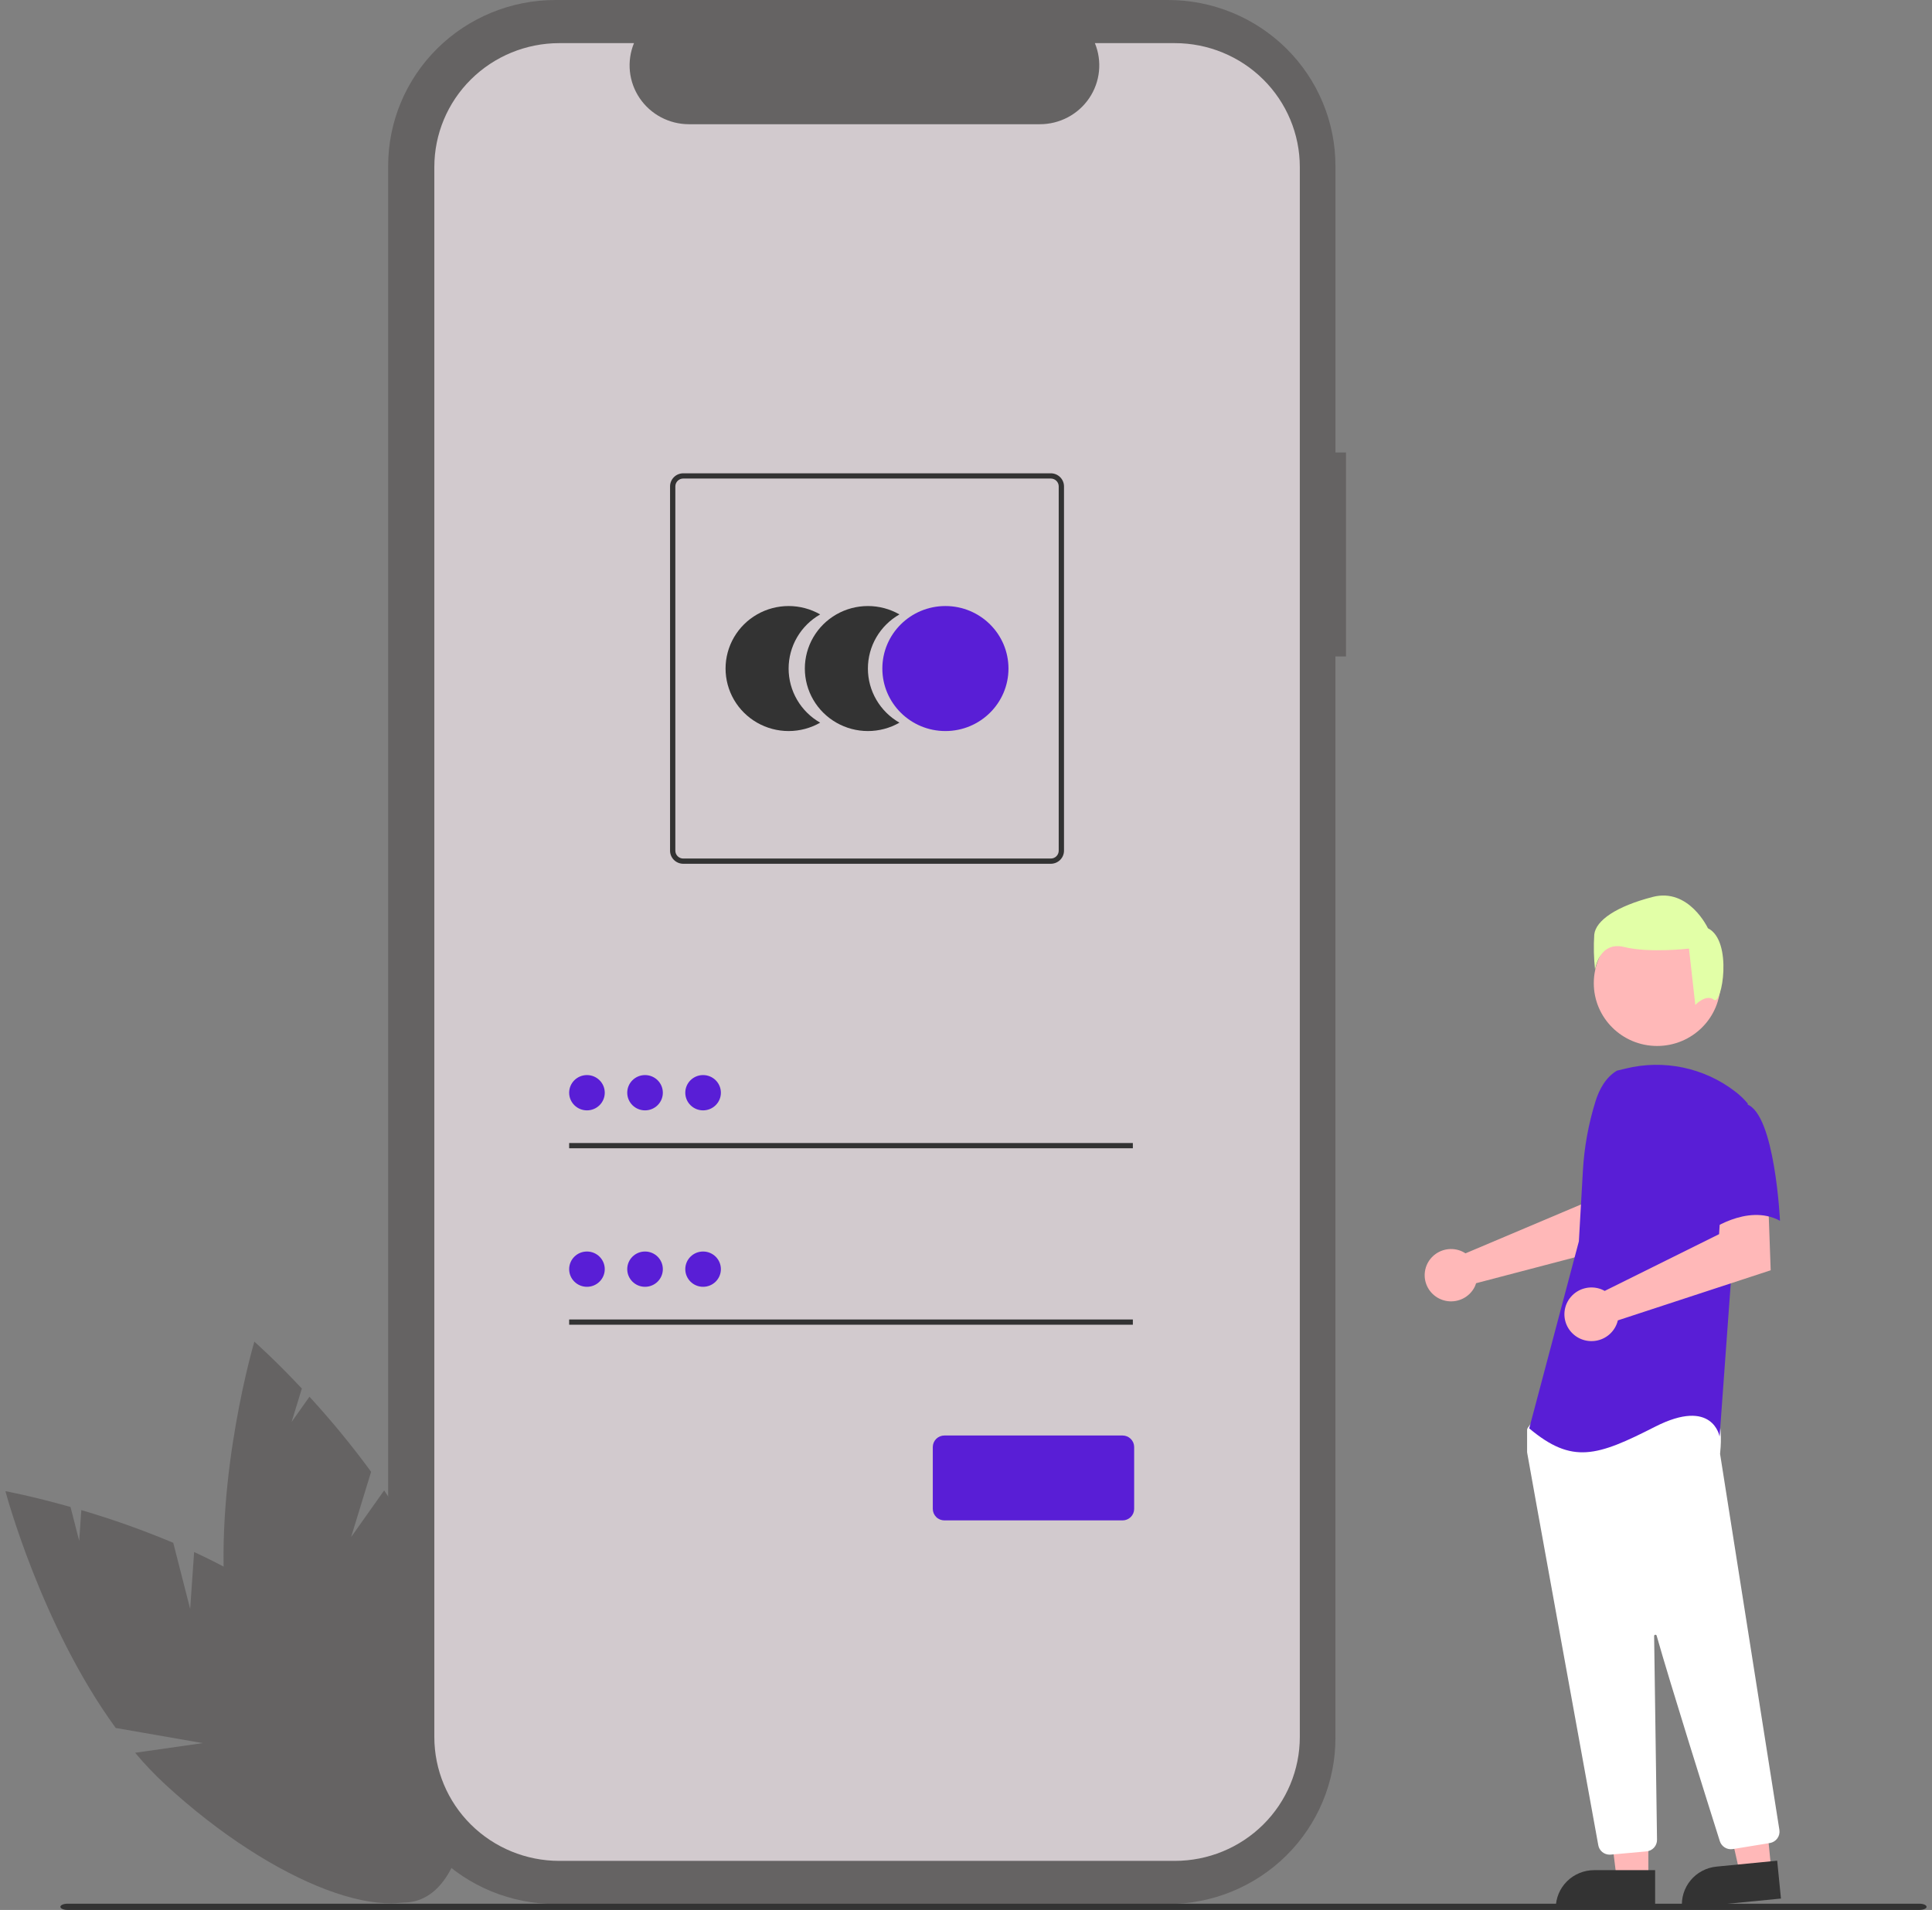
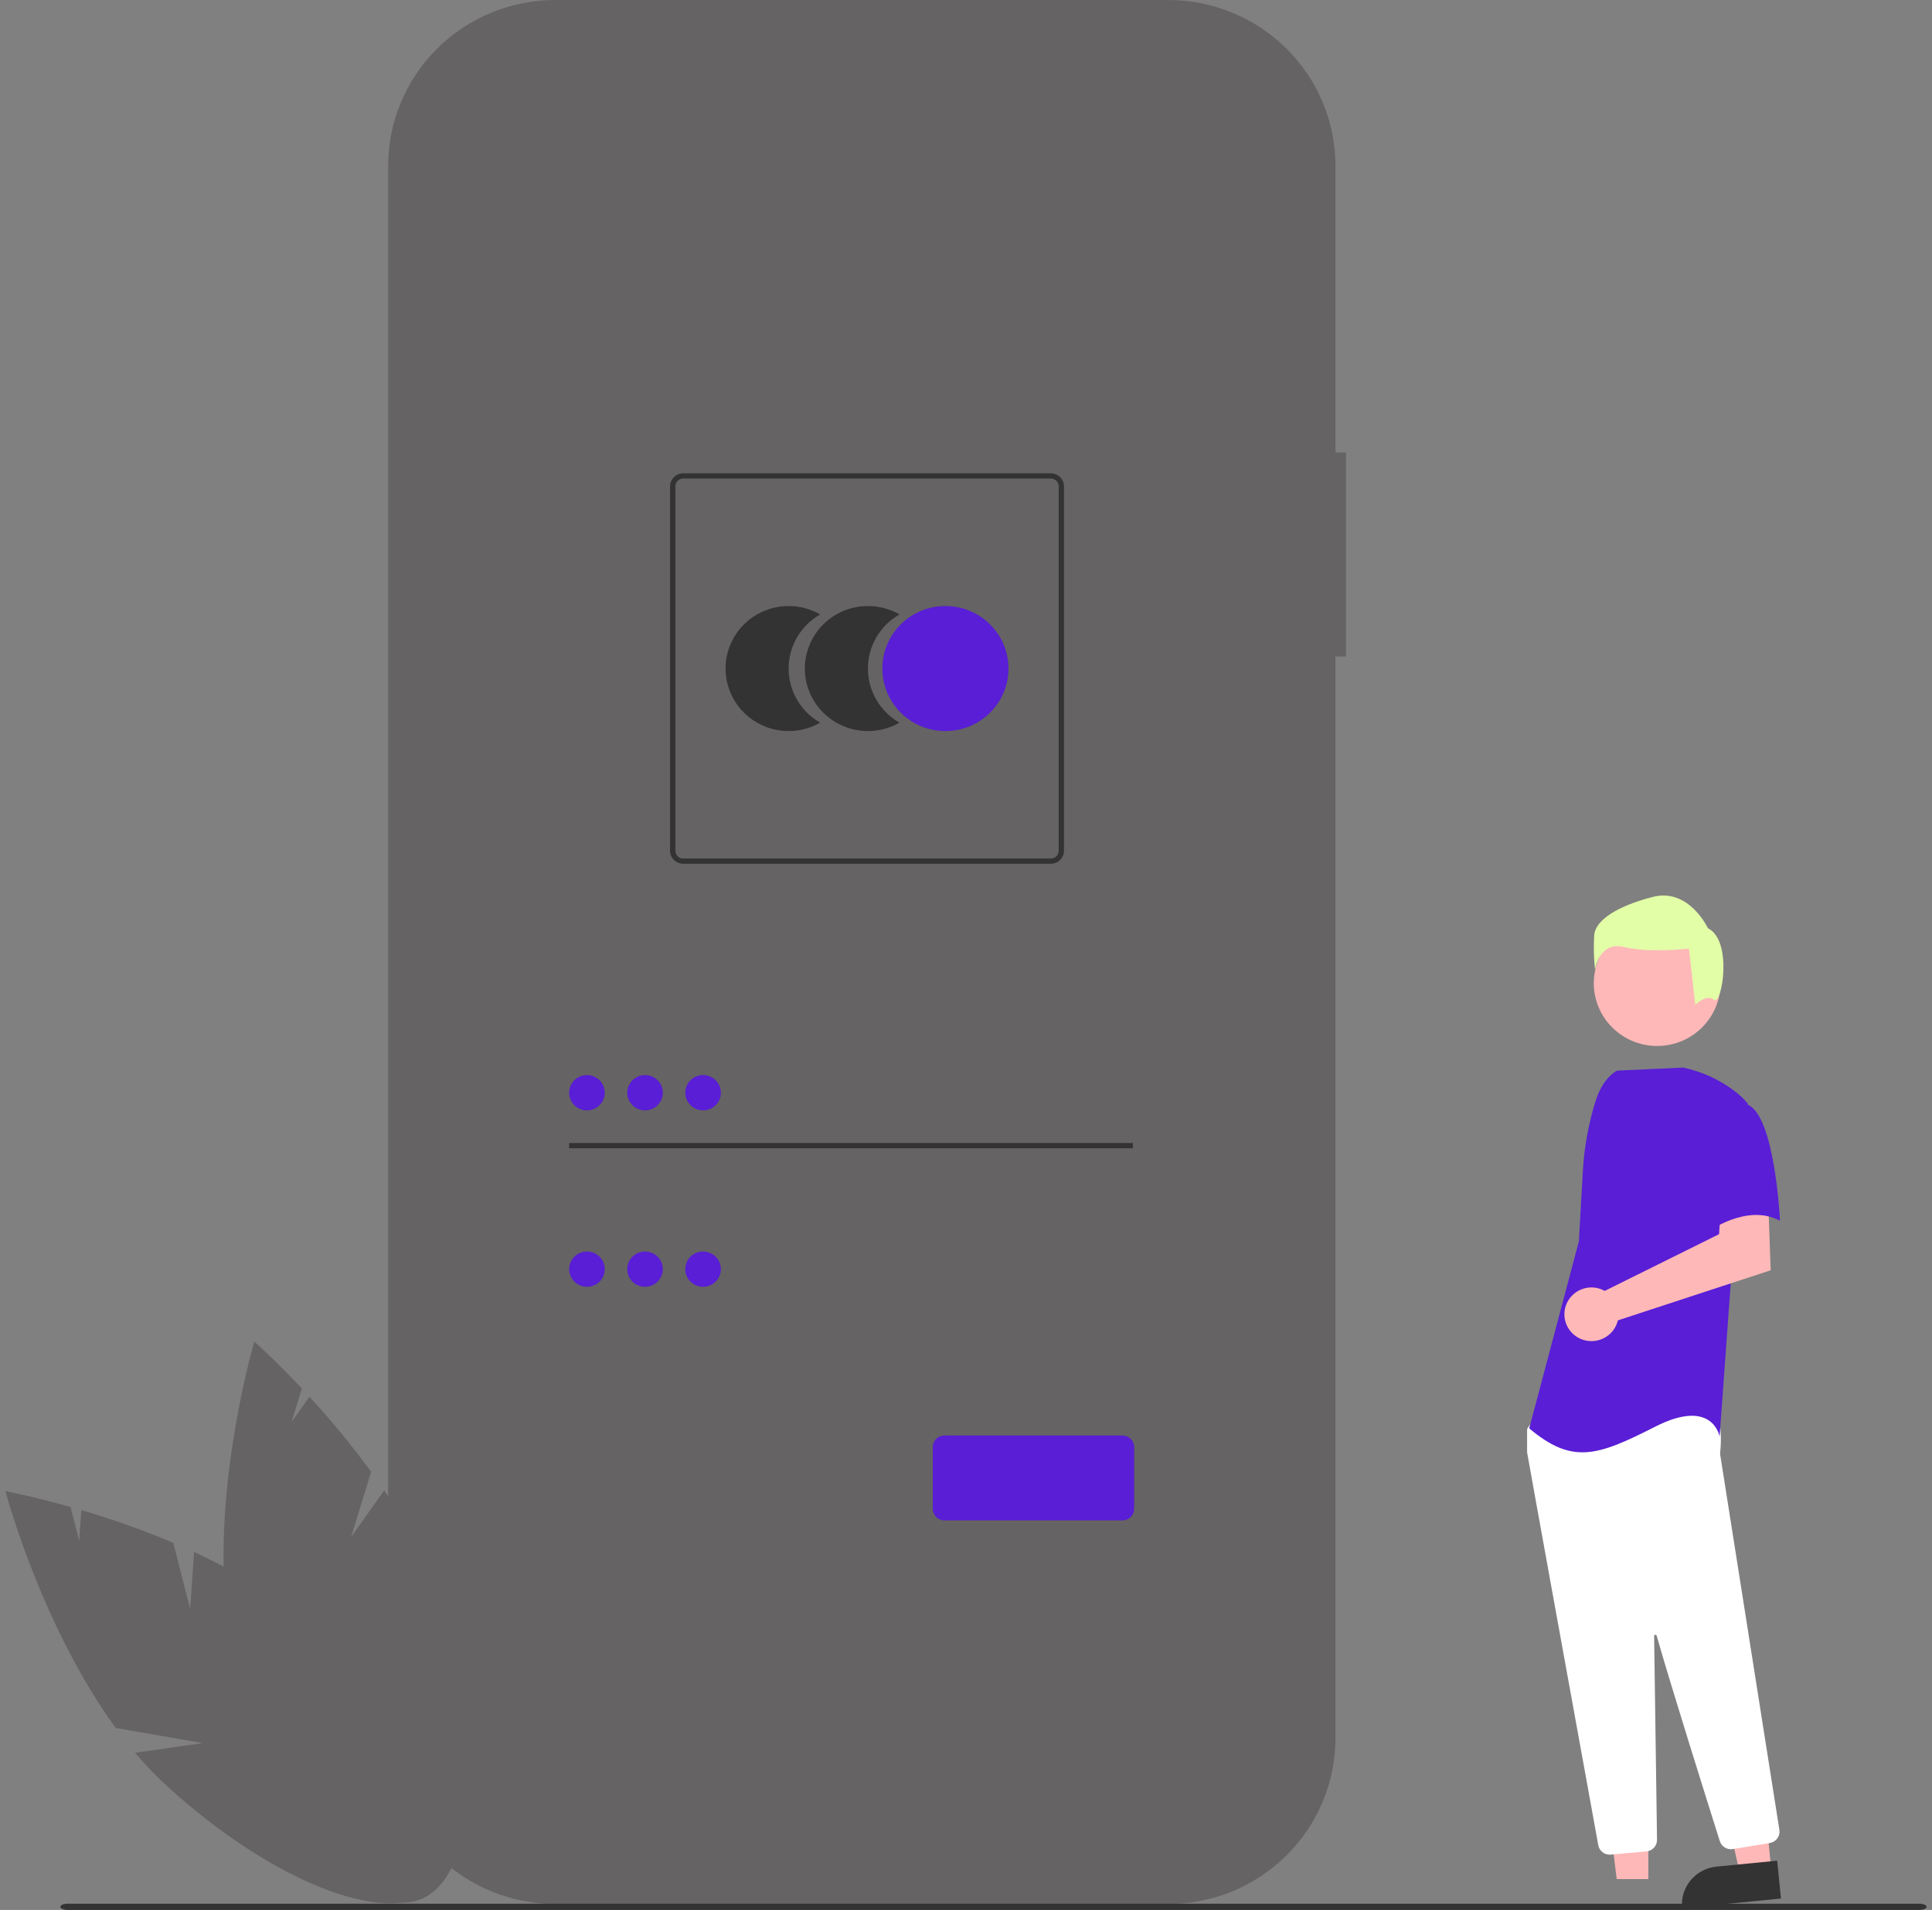
<svg xmlns="http://www.w3.org/2000/svg" width="178" height="176" viewBox="0 0 178 176" fill="none">
  <rect x="0" y="0" width="178" height="176" fill="#808080" stroke="none" />
  <g clip-path="url(#clip0_6853_3954)">
    <path d="M17.521 148.265L15.963 142.17C13.199 141.008 10.371 140.002 7.493 139.157L7.296 141.99L6.498 138.869C2.928 137.857 0.5 137.412 0.5 137.412C0.5 137.412 3.779 149.778 10.66 159.231L18.676 160.627L12.448 161.518C13.314 162.55 14.244 163.527 15.233 164.444C25.241 173.653 36.388 177.879 40.131 173.882C43.873 169.884 38.794 159.178 28.786 149.97C25.684 147.115 21.786 144.824 17.885 143.02L17.521 148.265Z" fill="#656363" />
    <path d="M32.347 141.644L34.191 135.628C32.43 133.217 30.534 130.907 28.511 128.708L26.866 131.033L27.81 127.952C25.281 125.258 23.434 123.633 23.434 123.633C23.434 123.633 19.795 135.899 20.755 147.517L26.89 152.82L21.093 150.391C21.296 151.718 21.583 153.032 21.952 154.324C25.718 167.336 33.057 176.665 38.345 175.161C43.632 173.657 44.867 161.89 41.101 148.877C39.934 144.843 37.792 140.885 35.392 137.342L32.347 141.644Z" fill="#656363" />
    <path d="M124.01 41.694H123.038V15.286C123.038 13.278 122.639 11.29 121.864 9.436C121.089 7.581 119.953 5.896 118.522 4.477C117.09 3.058 115.39 1.932 113.52 1.164C111.649 0.395 109.644 0 107.619 0H51.18C47.091 0 43.169 1.61 40.278 4.477C37.386 7.344 35.762 11.232 35.762 15.286V160.17C35.762 162.177 36.16 164.165 36.935 166.02C37.71 167.874 38.846 169.559 40.278 170.979C41.709 172.398 43.409 173.524 45.28 174.292C47.15 175.06 49.155 175.456 51.18 175.456H107.619C111.708 175.456 115.63 173.845 118.522 170.979C121.413 168.112 123.037 164.224 123.037 160.17V60.493H124.01L124.01 41.694Z" fill="#656363" />
-     <path d="M108.241 3.975H100.874C101.213 4.799 101.343 5.692 101.251 6.577C101.159 7.462 100.85 8.31 100.349 9.049C99.849 9.787 99.173 10.392 98.381 10.81C97.59 11.228 96.706 11.447 95.809 11.447H63.476C62.579 11.447 61.695 11.228 60.904 10.81C60.112 10.391 59.436 9.787 58.936 9.048C58.435 8.31 58.126 7.462 58.034 6.577C57.943 5.692 58.072 4.799 58.411 3.975H51.53C48.476 3.975 45.547 5.178 43.388 7.319C41.229 9.459 40.016 12.363 40.016 15.39V160.064C40.016 163.092 41.229 165.995 43.388 168.136C45.547 170.277 48.476 171.48 51.53 171.48H108.241C111.295 171.48 114.224 170.277 116.383 168.136C118.542 165.995 119.755 163.092 119.755 160.064V15.39C119.755 12.363 118.542 9.459 116.383 7.319C114.223 5.178 111.295 3.975 108.241 3.975Z" fill="#FFF3F9" fill-opacity="0.71" />
    <path d="M72.657 61.606C72.657 60.595 72.926 59.601 73.436 58.726C73.946 57.85 74.68 57.123 75.564 56.618C74.68 56.112 73.678 55.846 72.658 55.846C71.638 55.846 70.636 56.112 69.753 56.617C68.87 57.123 68.136 57.85 67.626 58.725C67.116 59.601 66.848 60.595 66.848 61.606C66.848 62.617 67.116 63.61 67.626 64.486C68.136 65.362 68.87 66.089 69.753 66.594C70.636 67.1 71.638 67.366 72.658 67.366C73.678 67.366 74.68 67.099 75.564 66.594C74.68 66.089 73.946 65.362 73.436 64.486C72.926 63.611 72.657 62.617 72.657 61.606Z" fill="#333333" />
    <path d="M79.962 61.606C79.962 60.595 80.23 59.601 80.74 58.726C81.251 57.85 81.985 57.123 82.868 56.618C81.985 56.112 80.983 55.846 79.963 55.846C78.943 55.846 77.941 56.112 77.058 56.617C76.174 57.123 75.441 57.85 74.931 58.725C74.421 59.601 74.152 60.595 74.152 61.606C74.152 62.617 74.421 63.61 74.931 64.486C75.441 65.362 76.174 66.089 77.058 66.594C77.941 67.1 78.943 67.366 79.963 67.366C80.983 67.366 81.985 67.099 82.868 66.594C81.985 66.089 81.251 65.362 80.741 64.486C80.23 63.611 79.962 62.617 79.962 61.606Z" fill="#333333" />
    <path d="M87.103 67.366C90.312 67.366 92.913 64.787 92.913 61.606C92.913 58.425 90.312 55.846 87.103 55.846C83.894 55.846 81.293 58.425 81.293 61.606C81.293 64.787 83.894 67.366 87.103 67.366Z" fill="#591ED6" />
    <path d="M96.813 79.597H62.95C62.628 79.596 62.319 79.469 62.091 79.243C61.863 79.017 61.735 78.711 61.734 78.391V44.821C61.735 44.501 61.863 44.194 62.091 43.968C62.319 43.742 62.628 43.615 62.95 43.615H96.813C97.135 43.615 97.444 43.742 97.672 43.968C97.9 44.194 98.028 44.501 98.029 44.821V78.391C98.028 78.711 97.9 79.017 97.672 79.243C97.444 79.469 97.135 79.596 96.813 79.597ZM62.95 44.097C62.757 44.098 62.572 44.174 62.435 44.309C62.298 44.445 62.221 44.629 62.221 44.821V78.392C62.221 78.583 62.298 78.767 62.435 78.903C62.572 79.038 62.757 79.115 62.95 79.115H96.813C97.006 79.115 97.192 79.038 97.329 78.903C97.465 78.767 97.542 78.583 97.542 78.392V44.821C97.542 44.629 97.465 44.445 97.329 44.309C97.192 44.174 97.006 44.098 96.813 44.097H62.95Z" fill="#333333" />
    <path d="M104.373 105.33H52.438V105.813H104.373V105.33Z" fill="#333333" />
    <path d="M54.078 102.32C54.983 102.32 55.718 101.592 55.718 100.694C55.718 99.796 54.983 99.068 54.078 99.068C53.172 99.068 52.438 99.796 52.438 100.694C52.438 101.592 53.172 102.32 54.078 102.32Z" fill="#591ED6" />
-     <path d="M104.373 121.59H52.438V122.072H104.373V121.59Z" fill="#333333" />
    <path d="M54.078 118.579C54.983 118.579 55.718 117.851 55.718 116.953C55.718 116.055 54.983 115.327 54.078 115.327C53.172 115.327 52.438 116.055 52.438 116.953C52.438 117.851 53.172 118.579 54.078 118.579Z" fill="#591ED6" />
    <path d="M103.424 140.105H87.011C86.727 140.104 86.455 139.993 86.255 139.794C86.055 139.595 85.942 139.326 85.941 139.045V133.342C85.942 133.061 86.055 132.791 86.255 132.592C86.455 132.394 86.727 132.282 87.011 132.281H103.424C103.707 132.282 103.979 132.394 104.179 132.592C104.38 132.791 104.493 133.061 104.493 133.342V139.045C104.493 139.326 104.38 139.595 104.179 139.794C103.979 139.993 103.707 140.104 103.424 140.105Z" fill="#591ED6" />
    <path d="M59.429 102.32C60.335 102.32 61.069 101.592 61.069 100.694C61.069 99.796 60.335 99.068 59.429 99.068C58.523 99.068 57.789 99.796 57.789 100.694C57.789 101.592 58.523 102.32 59.429 102.32Z" fill="#591ED6" />
    <path d="M64.777 102.32C65.683 102.32 66.417 101.592 66.417 100.694C66.417 99.796 65.683 99.068 64.777 99.068C63.871 99.068 63.137 99.796 63.137 100.694C63.137 101.592 63.871 102.32 64.777 102.32Z" fill="#591ED6" />
    <path d="M59.429 118.579C60.335 118.579 61.069 117.851 61.069 116.953C61.069 116.055 60.335 115.327 59.429 115.327C58.523 115.327 57.789 116.055 57.789 116.953C57.789 117.851 58.523 118.579 59.429 118.579Z" fill="#591ED6" />
    <path d="M64.777 118.579C65.683 118.579 66.417 117.851 66.417 116.953C66.417 116.055 65.683 115.327 64.777 115.327C63.871 115.327 63.137 116.055 63.137 116.953C63.137 117.851 63.871 118.579 64.777 118.579Z" fill="#591ED6" />
    <path d="M176.84 176H6.224C5.858 176 5.562 175.871 5.562 175.713C5.562 175.555 5.858 175.426 6.224 175.426H176.84C177.205 175.426 177.501 175.555 177.501 175.713C177.501 175.872 177.205 176 176.84 176Z" fill="#333333" />
-     <path d="M134.685 115.31C134.802 115.363 134.914 115.425 135.02 115.495L145.679 110.985L146.059 108.202L150.318 108.176L150.066 114.56L135.998 118.248C135.969 118.345 135.933 118.44 135.892 118.533C135.689 118.963 135.362 119.324 134.952 119.571C134.542 119.817 134.068 119.938 133.589 119.919C133.11 119.899 132.648 119.74 132.26 119.46C131.873 119.181 131.577 118.794 131.41 118.349C131.243 117.903 131.213 117.419 131.323 116.957C131.433 116.494 131.678 116.074 132.028 115.749C132.378 115.425 132.817 115.21 133.289 115.131C133.762 115.053 134.248 115.115 134.685 115.31Z" fill="#FFB8B8" />
    <path d="M151.866 173.16H148.952L147.566 162.019L151.866 162.02L151.866 173.16Z" fill="#FFB8B8" />
-     <path d="M146.874 172.334H152.492V175.842H143.336C143.336 174.911 143.709 174.019 144.372 173.362C145.035 172.704 145.935 172.334 146.874 172.334Z" fill="#333333" />
    <path d="M163.197 172.344L160.298 172.627L157.816 161.675L162.095 161.257L163.197 172.344Z" fill="#FFB8B8" />
    <path d="M158.146 172.008L163.737 171.462L164.084 174.952L154.972 175.842C154.926 175.384 154.972 174.921 155.107 174.48C155.242 174.039 155.463 173.629 155.758 173.273C156.052 172.917 156.415 172.622 156.825 172.405C157.234 172.188 157.683 172.053 158.146 172.008Z" fill="#333333" />
    <path d="M152.676 96.386C155.9 96.386 158.513 93.795 158.513 90.6C158.513 87.404 155.9 84.814 152.676 84.814C149.453 84.814 146.84 87.404 146.84 90.6C146.84 93.795 149.453 96.386 152.676 96.386Z" fill="#FFB8B8" />
    <path d="M148.303 170.907C148.053 170.907 147.81 170.82 147.618 170.661C147.426 170.502 147.297 170.28 147.254 170.036C145.746 161.737 140.817 134.603 140.699 133.851C140.696 133.834 140.695 133.816 140.695 133.799V131.776C140.695 131.702 140.718 131.63 140.762 131.57L141.413 130.666C141.444 130.623 141.484 130.587 141.531 130.561C141.579 130.536 141.631 130.521 141.685 130.519C145.397 130.346 157.555 129.841 158.142 130.568C158.732 131.299 158.524 133.514 158.476 133.951L158.478 133.997L163.94 168.626C163.983 168.903 163.914 169.184 163.749 169.411C163.584 169.637 163.335 169.79 163.057 169.836L159.646 170.393C159.392 170.434 159.131 170.383 158.912 170.249C158.693 170.115 158.53 169.908 158.452 169.665C157.396 166.322 153.858 155.078 152.632 150.727C152.625 150.699 152.607 150.675 152.583 150.66C152.559 150.644 152.53 150.638 152.501 150.642C152.473 150.646 152.447 150.66 152.428 150.682C152.409 150.703 152.399 150.731 152.399 150.76C152.46 154.907 152.609 165.489 152.66 169.144L152.665 169.537C152.667 169.804 152.569 170.062 152.389 170.26C152.209 170.457 151.96 170.581 151.693 170.606L148.403 170.902C148.369 170.905 148.336 170.907 148.303 170.907Z" fill="white" />
-     <path d="M148.974 98.661C147.956 99.261 147.346 100.364 146.997 101.487C146.349 103.565 145.959 105.714 145.836 107.885L145.466 114.387L140.891 131.625C144.856 134.952 147.144 134.196 152.482 131.475C157.821 128.754 158.431 132.382 158.431 132.382L159.498 117.715L161.024 101.687C160.681 101.279 160.294 100.909 159.868 100.586C158.459 99.499 156.818 98.744 155.071 98.377C153.324 98.01 151.516 98.041 149.783 98.467L148.974 98.661Z" fill="#591ED6" />
+     <path d="M148.974 98.661C147.956 99.261 147.346 100.364 146.997 101.487C146.349 103.565 145.959 105.714 145.836 107.885L145.466 114.387L140.891 131.625C144.856 134.952 147.144 134.196 152.482 131.475C157.821 128.754 158.431 132.382 158.431 132.382L159.498 117.715L161.024 101.687C160.681 101.279 160.294 100.909 159.868 100.586C158.459 99.499 156.818 98.744 155.071 98.377L148.974 98.661Z" fill="#591ED6" />
    <path d="M147.489 118.791C147.612 118.837 147.731 118.892 147.846 118.957L158.384 113.728L158.559 110.895L162.906 110.597L163.139 117.055L149.056 121.673C148.941 122.162 148.679 122.604 148.304 122.942C147.929 123.279 147.459 123.496 146.957 123.562C146.455 123.629 145.944 123.542 145.493 123.314C145.042 123.085 144.672 122.726 144.431 122.284C144.191 121.842 144.092 121.338 144.148 120.839C144.204 120.34 144.411 119.87 144.743 119.491C145.075 119.111 145.516 118.841 146.006 118.716C146.497 118.591 147.014 118.617 147.489 118.791Z" fill="#FFB8B8" />
    <path d="M160.945 101.761C163.538 102.668 163.995 112.497 163.995 112.497C160.944 110.834 157.284 113.556 157.284 113.556C157.284 113.556 156.521 110.985 155.606 107.659C155.33 106.723 155.297 105.733 155.51 104.781C155.723 103.83 156.176 102.947 156.826 102.215C156.826 102.215 158.352 100.853 160.945 101.761Z" fill="#591ED6" />
    <path d="M157.911 92.13C157.184 91.553 156.192 92.602 156.192 92.602L155.61 87.411C155.61 87.411 151.974 87.843 149.647 87.267C147.32 86.691 146.957 89.358 146.957 89.358C146.837 88.28 146.812 87.195 146.884 86.113C147.029 84.816 148.92 83.518 152.265 82.653C155.61 81.787 157.355 85.537 157.355 85.537C159.683 86.69 158.638 92.707 157.911 92.13Z" fill="#E2FFA7" />
  </g>
  <defs>
    <clipPath id="clip0_6853_3954">
      <rect width="177" height="176" fill="white" transform="translate(0.5)" />
    </clipPath>
  </defs>
</svg>